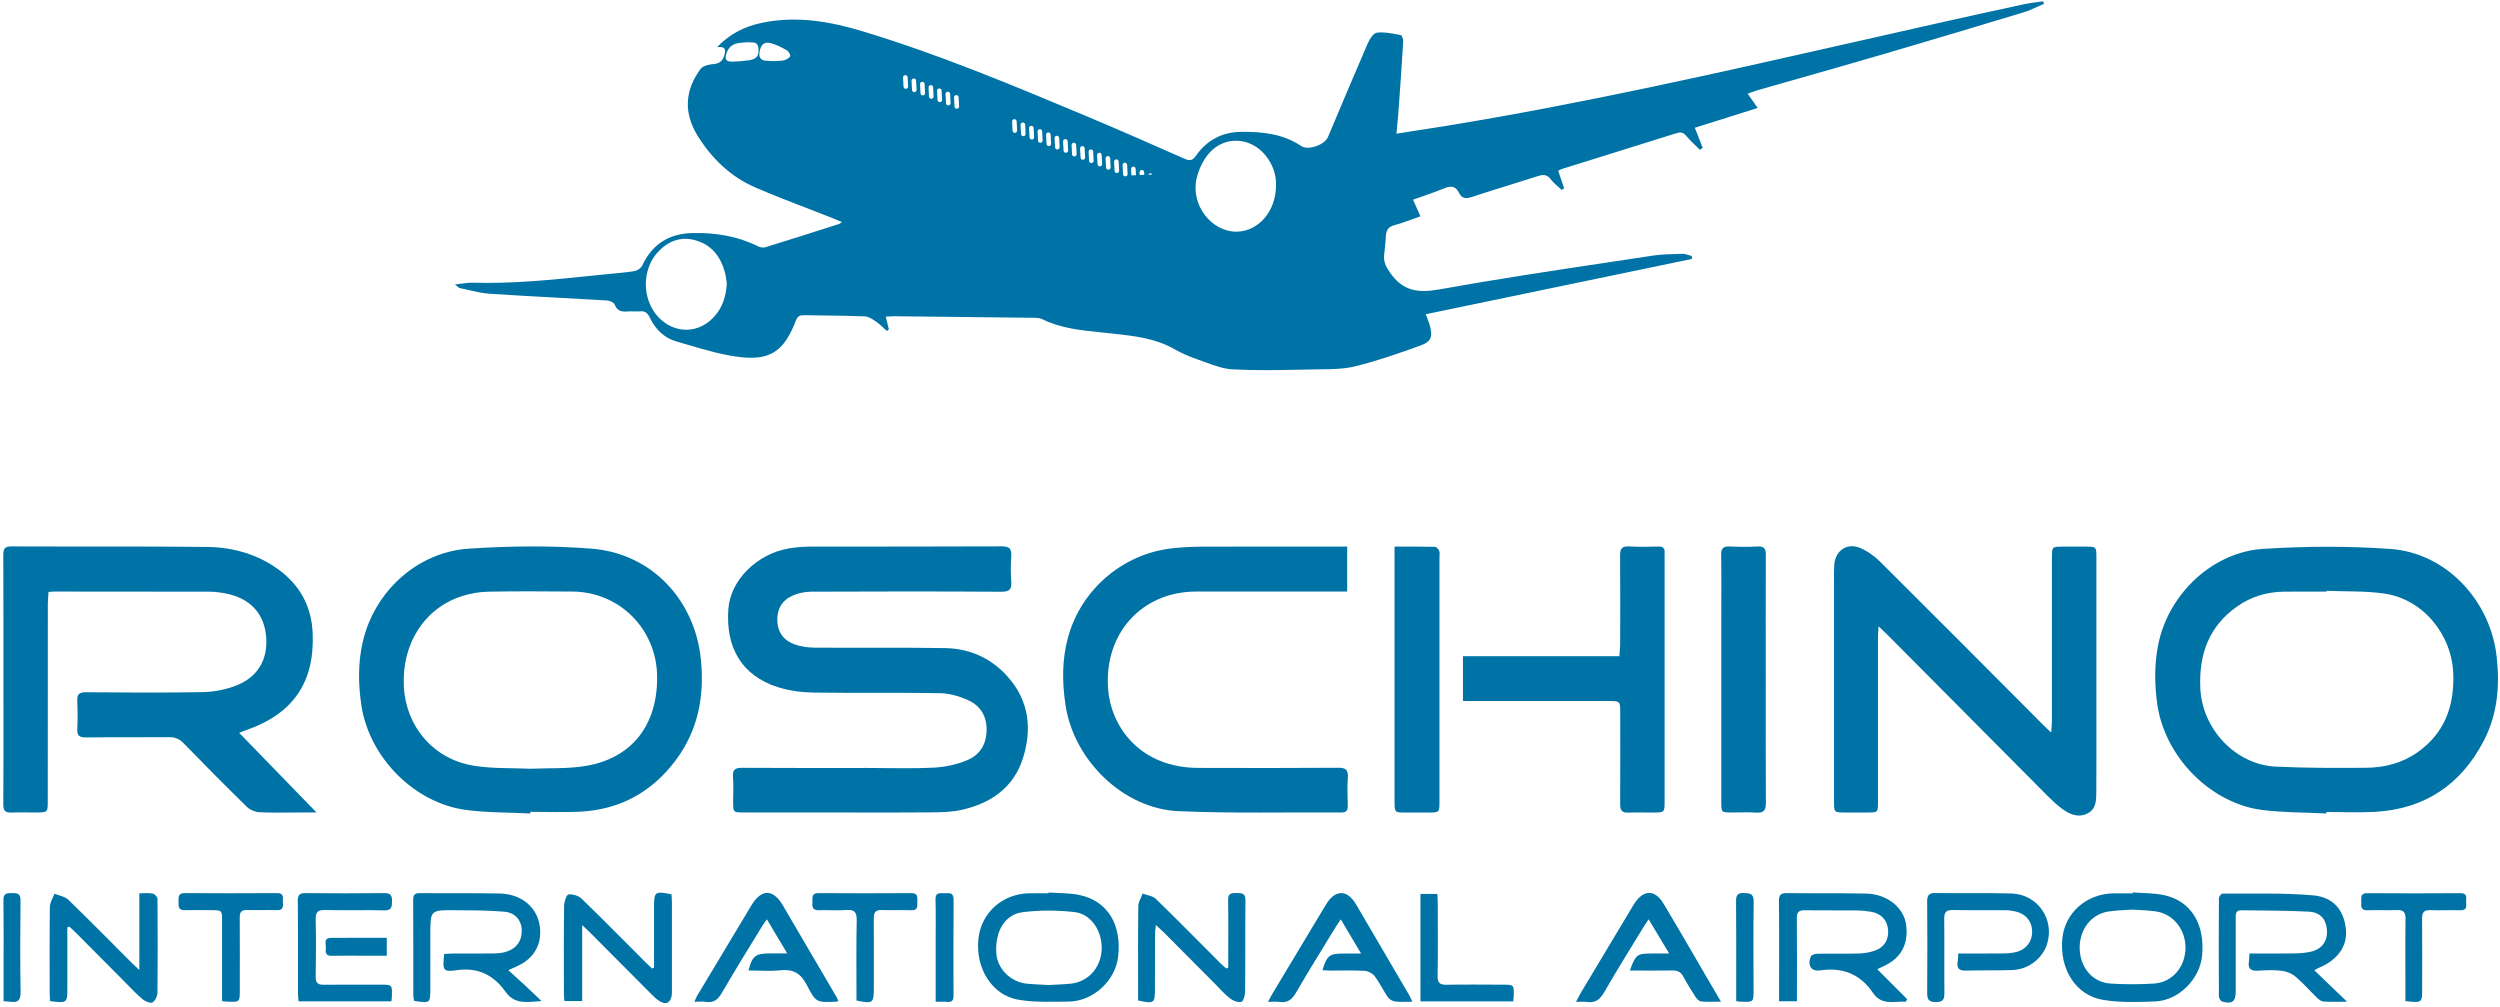
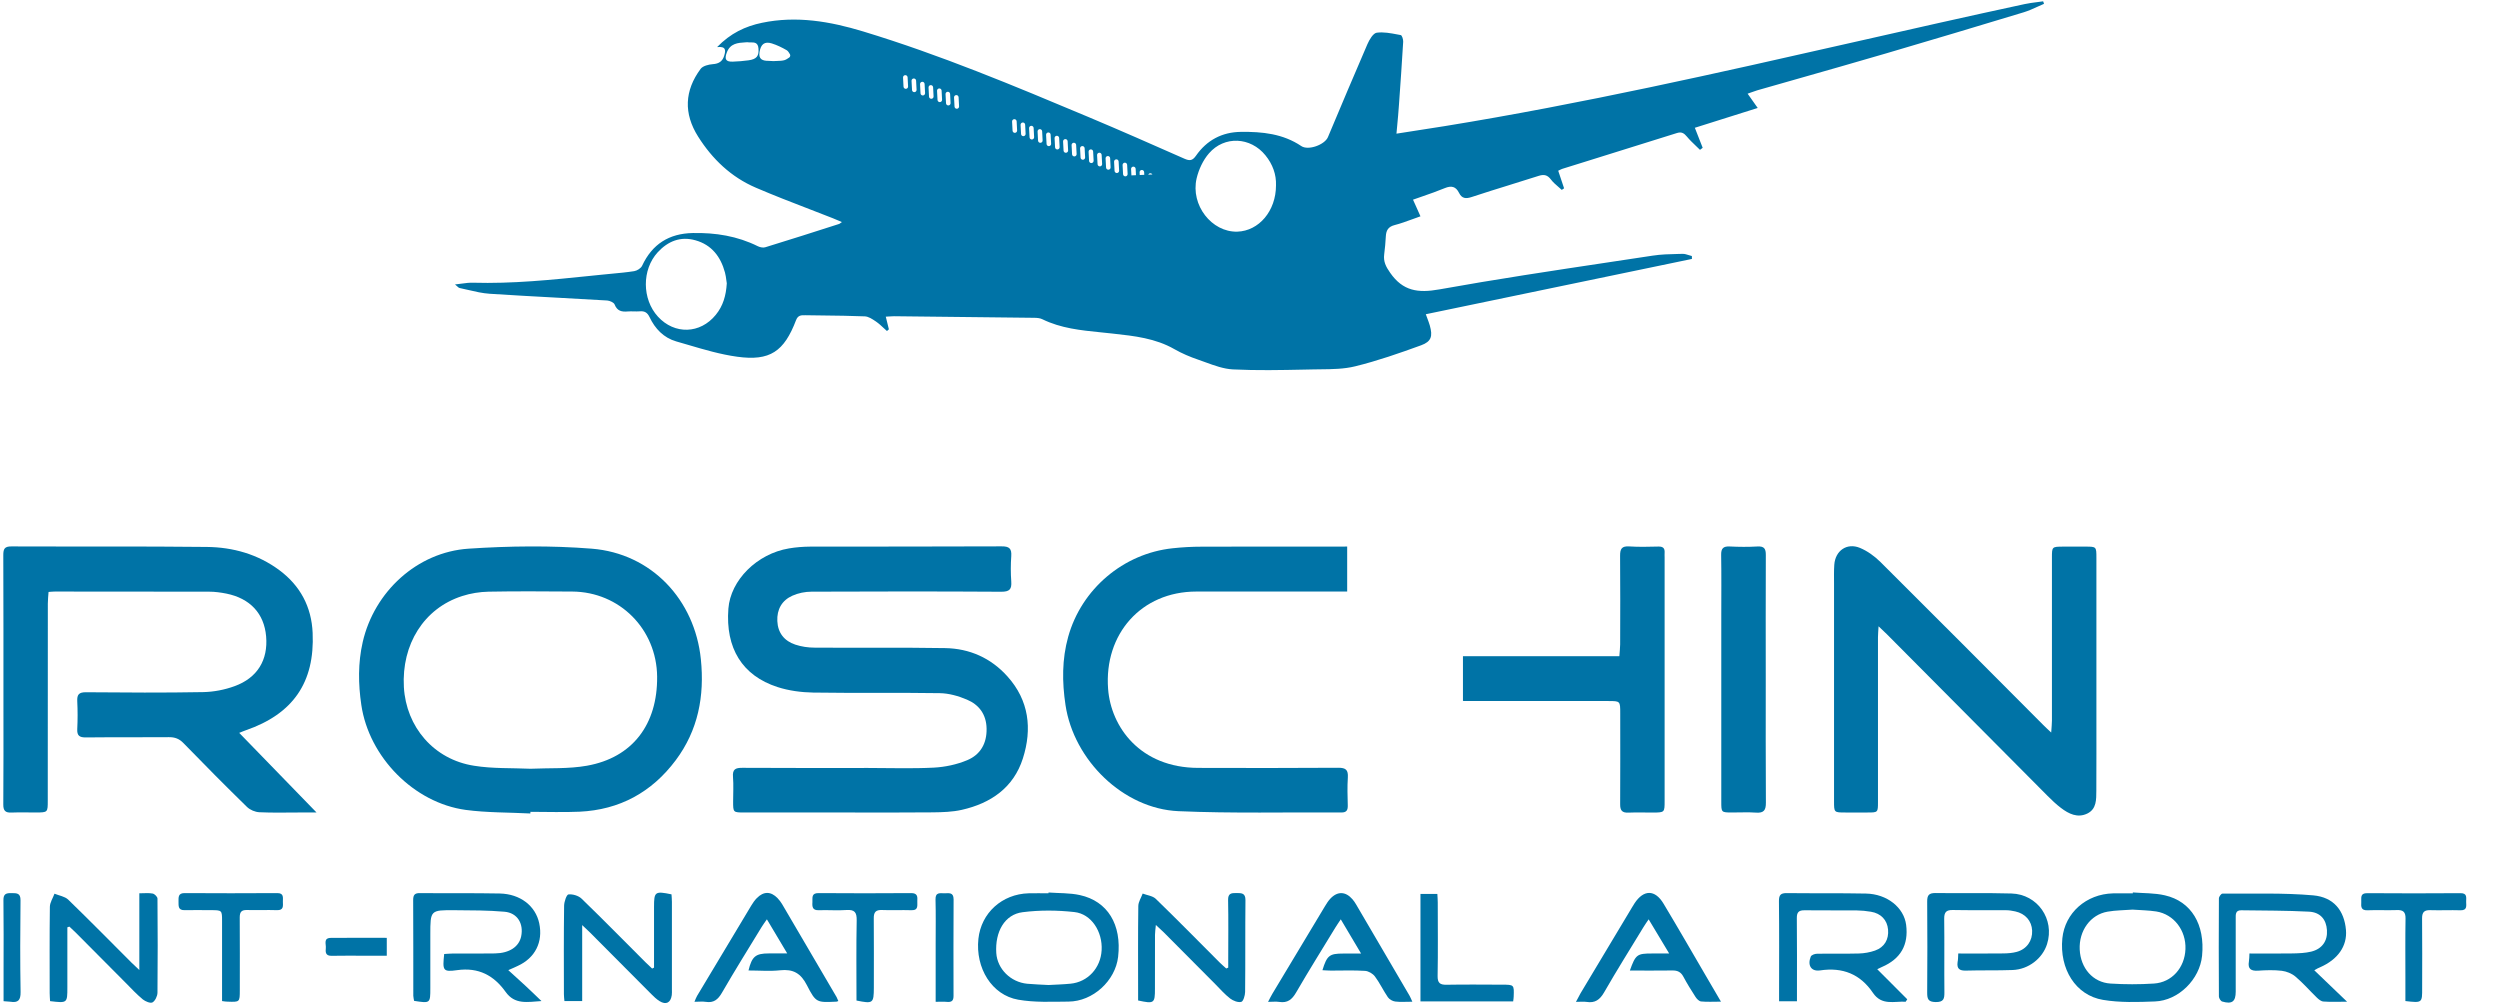
<svg xmlns="http://www.w3.org/2000/svg" width="216" height="87" viewBox="0 0 216 87" fill="none">
  <path d="M20.668 63.32C22.913 65.632 25.091 67.876 27.348 70.199C26.823 70.199 26.356 70.199 25.889 70.199C24.726 70.199 23.563 70.234 22.406 70.177C22.041 70.159 21.608 69.977 21.346 69.725C19.488 67.91 17.658 66.066 15.851 64.205C15.487 63.828 15.11 63.686 14.592 63.691C12.198 63.714 9.81 63.686 7.416 63.714C6.851 63.72 6.646 63.549 6.675 62.984C6.715 62.19 6.715 61.385 6.675 60.592C6.646 60.009 6.817 59.804 7.438 59.81C10.807 59.838 14.181 59.861 17.55 59.798C18.462 59.781 19.414 59.598 20.269 59.284C22.247 58.565 23.17 57.018 22.993 54.98C22.822 53.011 21.614 51.703 19.556 51.286C19.066 51.19 18.564 51.121 18.069 51.121C13.628 51.11 9.188 51.11 4.742 51.11C4.583 51.11 4.429 51.127 4.195 51.144C4.172 51.486 4.133 51.818 4.133 52.149C4.127 57.823 4.133 63.497 4.127 69.172C4.127 70.194 4.127 70.194 3.112 70.199C2.405 70.199 1.699 70.177 0.992 70.205C0.468 70.228 0.279 70.051 0.285 69.503C0.308 66.654 0.297 63.806 0.297 60.957C0.297 56.624 0.302 52.297 0.285 47.964C0.285 47.428 0.388 47.205 0.992 47.211C6.618 47.233 12.243 47.193 17.869 47.256C20.132 47.279 22.275 47.884 24.133 49.26C25.946 50.607 26.915 52.434 27.012 54.678C27.205 58.97 25.313 61.688 21.232 63.098C21.078 63.149 20.913 63.223 20.668 63.32Z" fill="#0073A6" />
  <path d="M73.072 70.199C70.159 70.199 67.241 70.199 64.328 70.199C63.342 70.199 63.342 70.199 63.342 69.246C63.342 68.538 63.388 67.83 63.331 67.128C63.274 66.46 63.547 66.335 64.146 66.34C67.765 66.363 71.39 66.352 75.01 66.352C76.902 66.352 78.794 66.42 80.681 66.323C81.656 66.272 82.67 66.055 83.571 65.678C84.705 65.204 85.269 64.234 85.241 62.949C85.218 61.728 84.597 60.894 83.548 60.449C82.813 60.135 81.986 59.901 81.194 59.889C77.552 59.832 73.904 59.895 70.262 59.838C69.23 59.821 68.159 59.678 67.184 59.364C64.117 58.371 62.675 55.996 62.932 52.588C63.12 50.128 65.4 47.844 68.17 47.382C68.774 47.279 69.39 47.233 70 47.228C75.511 47.216 81.023 47.233 86.535 47.205C87.202 47.199 87.418 47.393 87.373 48.05C87.321 48.775 87.321 49.511 87.373 50.236C87.418 50.904 87.242 51.127 86.512 51.127C81.046 51.092 75.58 51.098 70.114 51.121C69.561 51.121 68.974 51.241 68.472 51.464C67.554 51.869 67.115 52.657 67.161 53.661C67.207 54.683 67.765 55.38 68.711 55.694C69.242 55.871 69.823 55.956 70.381 55.956C74.138 55.985 77.9 55.933 81.656 55.996C83.765 56.03 85.611 56.847 87.036 58.434C88.912 60.512 89.191 62.978 88.376 65.53C87.572 68.053 85.606 69.406 83.098 69.971C82.288 70.154 81.428 70.177 80.59 70.188C78.082 70.216 75.574 70.199 73.072 70.199Z" fill="#0073A6" />
-   <path d="M200.998 70.285C199.134 70.188 197.259 70.217 195.418 69.977C190.915 69.383 186.982 65.307 186.378 60.769C186.144 59.016 186.127 57.275 186.504 55.54C187.427 51.264 191.183 47.702 195.538 47.422C199.186 47.188 202.873 47.171 206.516 47.428C211.315 47.759 215.156 51.846 215.709 56.71C216 59.256 215.783 61.733 214.592 64.017C212.626 67.785 209.514 69.891 205.239 70.142C203.831 70.222 202.417 70.154 201.004 70.154C201.004 70.2 200.998 70.24 200.998 70.285ZM201.015 51.047C201.015 51.07 201.015 51.093 201.015 51.115C199.784 51.115 198.553 51.104 197.327 51.121C195.857 51.138 194.495 51.549 193.292 52.394C190.847 54.112 189.98 56.533 190.106 59.45C190.254 62.961 193.138 66.078 196.644 66.238C199.231 66.358 201.83 66.358 204.424 66.335C206.014 66.323 207.536 65.941 208.864 65.005C211.201 63.355 212.05 61.054 211.965 58.257C211.862 54.837 209.36 51.766 205.985 51.281C204.35 51.047 202.674 51.115 201.015 51.047Z" fill="#0073A6" />
  <path d="M45.821 70.285C43.957 70.188 42.082 70.222 40.241 69.977C35.755 69.366 31.879 65.404 31.218 60.906C30.95 59.09 30.927 57.281 31.338 55.477C32.33 51.138 36.023 47.702 40.486 47.405C44.02 47.171 47.594 47.125 51.122 47.405C56.292 47.816 60.031 51.818 60.555 56.961C60.88 60.141 60.321 63.092 58.383 65.684C56.314 68.453 53.533 69.971 50.067 70.131C48.66 70.194 47.246 70.142 45.833 70.142C45.821 70.199 45.821 70.239 45.821 70.285ZM45.833 66.42C47.451 66.346 49.115 66.443 50.712 66.158C54.639 65.461 56.816 62.601 56.776 58.462C56.736 54.358 53.539 51.138 49.446 51.11C47.029 51.093 44.618 51.075 42.202 51.121C41.444 51.138 40.657 51.264 39.933 51.498C36.616 52.56 34.689 55.688 34.895 59.364C35.088 62.79 37.471 65.627 40.976 66.163C42.561 66.42 44.197 66.346 45.833 66.42Z" fill="#0073A6" />
  <path d="M177.224 63.292C177.253 62.835 177.287 62.55 177.287 62.27C177.293 57.578 177.287 52.879 177.287 48.187C177.287 47.233 177.287 47.233 178.268 47.228C178.906 47.228 179.544 47.228 180.183 47.228C181.129 47.228 181.129 47.228 181.129 48.21C181.129 52.794 181.129 57.372 181.129 61.956C181.129 64.074 181.135 66.198 181.123 68.316C181.117 69.069 181.152 69.897 180.342 70.291C179.504 70.696 178.741 70.319 178.068 69.806C177.652 69.492 177.27 69.126 176.9 68.755C172.271 64.103 167.643 59.45 163.021 54.792C162.832 54.603 162.639 54.426 162.308 54.112C162.285 54.552 162.257 54.809 162.257 55.066C162.257 59.804 162.257 64.548 162.257 69.286C162.257 70.194 162.257 70.2 161.362 70.2C160.723 70.2 160.085 70.2 159.447 70.2C158.461 70.2 158.461 70.2 158.461 69.235C158.461 62.967 158.461 56.699 158.461 50.43C158.461 49.882 158.444 49.334 158.483 48.792C158.569 47.576 159.572 46.874 160.695 47.336C161.345 47.605 161.966 48.056 162.473 48.558C167.176 53.233 171.85 57.937 176.529 62.63C176.711 62.818 176.911 62.995 177.224 63.292Z" fill="#0073A6" />
  <path d="M116.396 47.222C116.396 48.552 116.396 49.774 116.396 51.11C116.117 51.11 115.854 51.11 115.592 51.11C111.517 51.11 107.442 51.104 103.36 51.11C98.601 51.115 95.381 54.786 95.74 59.524C95.985 62.812 98.516 66.335 103.526 66.346C107.556 66.358 111.585 66.363 115.621 66.335C116.288 66.329 116.493 66.523 116.453 67.18C116.402 67.973 116.424 68.772 116.447 69.572C116.459 69.994 116.35 70.205 115.883 70.199C111.192 70.165 106.495 70.291 101.81 70.085C97.056 69.874 92.77 65.684 92.058 60.906C91.761 58.931 91.75 56.961 92.291 55.02C93.437 50.898 97.051 47.821 101.314 47.37C102.146 47.279 102.99 47.233 103.834 47.233C107.726 47.216 111.625 47.228 115.518 47.228C115.775 47.222 116.043 47.222 116.396 47.222Z" fill="#0073A6" />
  <path d="M126.399 60.563C126.399 59.222 126.399 58 126.399 56.693C130.908 56.693 135.376 56.693 139.913 56.693C139.942 56.304 139.976 55.99 139.982 55.682C139.988 53.13 139.999 50.579 139.976 48.027C139.97 47.422 140.119 47.165 140.774 47.211C141.612 47.268 142.456 47.239 143.299 47.222C143.681 47.216 143.846 47.365 143.823 47.742C143.812 47.879 143.823 48.016 143.823 48.153C143.823 55.168 143.823 62.184 143.823 69.2C143.823 70.199 143.823 70.199 142.803 70.205C142.096 70.205 141.39 70.182 140.689 70.211C140.147 70.234 139.976 70.017 139.982 69.491C139.999 66.871 139.988 64.251 139.988 61.631C139.988 60.569 139.988 60.569 138.956 60.569C135.063 60.569 131.17 60.569 127.277 60.569C127.003 60.563 126.735 60.563 126.399 60.563Z" fill="#0073A6" />
-   <path d="M120.488 47.228C121.725 47.228 122.865 47.216 123.994 47.245C124.119 47.251 124.29 47.456 124.353 47.61C124.416 47.77 124.37 47.97 124.37 48.153C124.37 55.174 124.37 62.196 124.37 69.218C124.37 70.205 124.37 70.205 123.35 70.205C122.734 70.205 122.119 70.205 121.503 70.205C120.488 70.205 120.488 70.205 120.488 69.218C120.488 62.196 120.488 55.174 120.488 48.153C120.488 47.884 120.488 47.61 120.488 47.228Z" fill="#0073A6" />
  <path d="M152.561 58.685C152.561 62.242 152.55 65.792 152.573 69.349C152.578 69.994 152.402 70.257 151.729 70.211C151.028 70.159 150.315 70.205 149.614 70.199C148.725 70.194 148.719 70.194 148.719 69.269C148.719 63.914 148.719 58.559 148.719 53.21C148.719 51.458 148.737 49.7 148.708 47.947C148.697 47.376 148.896 47.188 149.455 47.216C150.247 47.256 151.051 47.262 151.843 47.216C152.43 47.182 152.573 47.41 152.567 47.964C152.55 51.532 152.561 55.111 152.561 58.685Z" fill="#0073A6" />
  <path d="M155.257 86.509C154.716 86.509 154.254 86.509 153.713 86.509C153.713 86.195 153.713 85.927 153.713 85.658C153.713 83.061 153.73 80.463 153.701 77.866C153.696 77.329 153.844 77.158 154.385 77.164C156.659 77.192 158.939 77.158 161.219 77.204C163.049 77.238 164.497 78.414 164.69 79.904C164.913 81.639 164.217 82.85 162.599 83.546C162.456 83.609 162.314 83.683 162.194 83.74C163.066 84.614 163.927 85.476 164.787 86.338C164.742 86.406 164.696 86.48 164.651 86.549C163.664 86.492 162.587 86.909 161.823 85.784C160.729 84.163 159.207 83.552 157.258 83.843C156.483 83.957 156.146 83.403 156.449 82.65C156.506 82.513 156.796 82.404 156.984 82.404C158.193 82.382 159.401 82.416 160.604 82.382C161.071 82.37 161.556 82.285 162 82.13C162.821 81.839 163.203 81.166 163.129 80.315C163.055 79.493 162.519 78.916 161.647 78.774C161.242 78.705 160.832 78.665 160.427 78.66C158.922 78.648 157.423 78.665 155.918 78.648C155.423 78.642 155.24 78.808 155.246 79.322C155.269 81.463 155.257 83.603 155.257 85.75C155.257 85.972 155.257 86.218 155.257 86.509Z" fill="#0073A6" />
  <path d="M43.917 83.82C44.481 84.334 44.937 84.745 45.382 85.156C45.815 85.556 46.237 85.967 46.784 86.492C45.53 86.578 44.476 86.806 43.689 85.704C42.675 84.283 41.358 83.563 39.505 83.82C38.252 83.997 38.229 83.855 38.377 82.427C38.599 82.416 38.839 82.387 39.078 82.387C40.309 82.382 41.535 82.399 42.766 82.376C44.02 82.353 44.84 81.799 45.029 80.903C45.257 79.801 44.704 78.871 43.592 78.774C42.167 78.648 40.731 78.654 39.3 78.642C37.18 78.625 37.18 78.637 37.18 80.738C37.18 82.285 37.18 83.837 37.18 85.384C37.18 86.692 37.174 86.692 35.778 86.475C35.755 86.338 35.715 86.184 35.709 86.035C35.704 83.278 35.715 80.521 35.698 77.769C35.698 77.341 35.812 77.158 36.274 77.164C38.571 77.187 40.873 77.153 43.17 77.198C44.949 77.233 46.271 78.266 46.59 79.773C46.932 81.388 46.237 82.77 44.732 83.455C44.538 83.552 44.333 83.638 43.917 83.82Z" fill="#0073A6" />
  <path d="M199.955 83.832C200.884 84.722 201.762 85.561 202.788 86.549C201.95 86.549 201.346 86.577 200.742 86.532C200.548 86.52 200.337 86.349 200.183 86.201C199.562 85.601 198.992 84.939 198.331 84.38C198.017 84.111 197.561 83.929 197.151 83.877C196.478 83.797 195.783 83.82 195.104 83.866C194.495 83.906 194.192 83.723 194.306 83.072C194.341 82.878 194.335 82.673 194.352 82.382C195.634 82.382 196.877 82.399 198.125 82.376C198.644 82.365 199.18 82.342 199.681 82.222C200.628 81.993 201.112 81.297 201.049 80.372C200.992 79.453 200.491 78.825 199.505 78.768C197.55 78.665 195.595 78.677 193.64 78.648C193.121 78.642 193.166 79.036 193.166 79.379C193.161 81.474 193.166 83.575 193.166 85.67C193.166 86.537 192.853 86.783 191.998 86.532C191.867 86.492 191.713 86.246 191.713 86.098C191.696 83.272 191.696 80.446 191.713 77.621C191.713 77.478 191.907 77.21 192.015 77.21C194.631 77.227 197.259 77.13 199.858 77.358C201.659 77.518 202.548 78.7 202.691 80.349C202.811 81.737 201.99 82.907 200.439 83.58C200.314 83.62 200.2 83.695 199.955 83.832Z" fill="#0073A6" />
  <path d="M90.593 77.112C91.499 77.181 92.423 77.141 93.3 77.335C95.706 77.86 96.926 79.887 96.606 82.667C96.367 84.739 94.429 86.526 92.314 86.538C90.861 86.549 89.379 86.623 87.966 86.372C85.691 85.972 84.266 83.638 84.534 81.114C84.774 78.876 86.575 77.244 88.877 77.181C89.447 77.164 90.017 77.181 90.587 77.181C90.587 77.158 90.593 77.135 90.593 77.112ZM90.593 85.105C91.231 85.07 91.87 85.053 92.502 84.99C93.99 84.842 95.096 83.638 95.181 82.102C95.273 80.498 94.298 78.962 92.827 78.802C91.351 78.637 89.824 78.625 88.353 78.814C86.803 79.008 85.959 80.504 86.079 82.347C86.17 83.712 87.316 84.859 88.752 84.996C89.368 85.053 89.983 85.07 90.593 85.105Z" fill="#0073A6" />
  <path d="M184.275 77.107C185.204 77.181 186.15 77.147 187.051 77.358C189.336 77.883 190.522 79.887 190.26 82.576C190.06 84.608 188.231 86.452 186.184 86.526C184.691 86.583 183.163 86.635 181.699 86.389C179.333 85.995 177.925 83.717 178.187 81.074C178.41 78.876 180.245 77.244 182.565 77.187C183.135 77.175 183.705 77.187 184.275 77.187C184.269 77.153 184.269 77.13 184.275 77.107ZM184.252 78.591C183.534 78.648 182.804 78.642 182.092 78.768C180.61 79.025 179.612 80.418 179.687 82.033C179.761 83.649 180.821 84.882 182.348 84.979C183.591 85.059 184.851 85.059 186.093 84.979C187.649 84.882 188.761 83.615 188.823 82.005C188.886 80.389 187.826 78.996 186.304 78.751C185.631 78.648 184.947 78.642 184.252 78.591Z" fill="#0073A6" />
  <path d="M5.82 80.121C5.82 81.44 5.82 82.753 5.82 84.072C5.82 84.483 5.82 84.894 5.82 85.305C5.82 86.675 5.82 86.675 4.326 86.498C4.315 86.275 4.292 86.035 4.292 85.796C4.292 83.312 4.275 80.829 4.309 78.346C4.315 77.969 4.571 77.592 4.708 77.215C5.107 77.381 5.597 77.449 5.888 77.723C7.735 79.516 9.542 81.348 11.36 83.169C11.531 83.341 11.719 83.506 12.038 83.809C12.038 81.525 12.038 79.407 12.038 77.181C12.494 77.181 12.859 77.135 13.195 77.204C13.361 77.238 13.606 77.484 13.606 77.638C13.628 80.349 13.634 83.061 13.606 85.773C13.6 86.064 13.406 86.475 13.178 86.606C12.996 86.709 12.562 86.526 12.34 86.349C11.816 85.915 11.348 85.413 10.87 84.928C9.422 83.478 7.98 82.022 6.532 80.566C6.361 80.395 6.179 80.23 6.002 80.064C5.934 80.075 5.877 80.098 5.82 80.121Z" fill="#0073A6" />
  <path d="M56.508 83.603C56.508 81.856 56.508 80.104 56.508 78.357C56.508 77.038 56.593 76.976 58.018 77.272C58.03 77.478 58.053 77.701 58.053 77.923C58.053 80.452 58.053 82.981 58.053 85.504C58.053 85.664 58.064 85.824 58.041 85.984C57.944 86.64 57.545 86.846 56.987 86.498C56.719 86.332 56.485 86.104 56.263 85.881C54.49 84.111 52.729 82.33 50.962 80.555C50.791 80.384 50.609 80.218 50.301 79.927C50.301 82.199 50.301 84.317 50.301 86.492C49.742 86.492 49.281 86.492 48.767 86.492C48.75 86.292 48.722 86.092 48.722 85.898C48.716 83.347 48.705 80.795 48.739 78.249C48.745 77.906 48.95 77.295 49.115 77.278C49.48 77.238 49.982 77.387 50.249 77.644C52.113 79.448 53.932 81.303 55.767 83.135C55.955 83.324 56.149 83.501 56.343 83.683C56.394 83.655 56.451 83.632 56.508 83.603Z" fill="#0073A6" />
  <path d="M98.333 86.441C98.333 86.218 98.333 85.972 98.333 85.727C98.333 83.244 98.316 80.76 98.35 78.277C98.356 77.918 98.595 77.564 98.727 77.204C99.108 77.352 99.587 77.398 99.861 77.661C101.725 79.47 103.543 81.32 105.378 83.158C105.561 83.341 105.76 83.506 105.948 83.678C106.005 83.655 106.062 83.632 106.119 83.603C106.119 83.364 106.119 83.13 106.119 82.89C106.119 81.183 106.142 79.47 106.108 77.763C106.096 77.187 106.381 77.153 106.82 77.158C107.259 77.164 107.613 77.141 107.607 77.775C107.578 80.418 107.607 83.061 107.578 85.704C107.573 86.007 107.424 86.515 107.248 86.561C106.968 86.635 106.547 86.469 106.29 86.275C105.823 85.915 105.43 85.464 105.013 85.042C103.52 83.541 102.027 82.039 100.533 80.538C100.362 80.367 100.174 80.201 99.867 79.916C99.832 80.304 99.792 80.532 99.792 80.766C99.787 82.313 99.792 83.866 99.787 85.413C99.792 86.692 99.718 86.743 98.333 86.441Z" fill="#0073A6" />
  <path d="M169.193 82.382C170.527 82.382 171.821 82.393 173.109 82.376C173.491 82.37 173.884 82.342 174.255 82.239C175.116 81.999 175.617 81.274 175.577 80.401C175.537 79.567 174.996 78.939 174.118 78.745C173.856 78.688 173.582 78.642 173.309 78.642C171.781 78.631 170.259 78.654 168.732 78.625C168.173 78.614 167.974 78.797 167.979 79.373C168.008 81.491 167.974 83.609 167.996 85.727C168.002 86.292 167.939 86.589 167.238 86.578C166.583 86.566 166.509 86.303 166.509 85.761C166.526 83.141 166.532 80.521 166.509 77.906C166.503 77.352 166.651 77.153 167.233 77.158C169.416 77.192 171.604 77.135 173.787 77.198C176.05 77.261 177.544 79.43 176.865 81.571C176.472 82.81 175.264 83.757 173.89 83.809C172.551 83.86 171.205 83.82 169.86 83.86C169.296 83.877 169.057 83.695 169.136 83.124C169.182 82.912 169.176 82.69 169.193 82.382Z" fill="#0073A6" />
  <path d="M122.027 86.549C121.452 86.549 120.99 86.589 120.545 86.532C120.317 86.503 120.038 86.344 119.913 86.161C119.514 85.579 119.212 84.928 118.795 84.368C118.613 84.123 118.237 83.9 117.935 83.883C116.96 83.82 115.98 83.86 114.999 83.86C114.76 83.86 114.515 83.837 114.258 83.826C114.652 82.547 114.863 82.387 116.054 82.387C116.504 82.387 116.949 82.387 117.598 82.387C116.972 81.337 116.441 80.441 115.843 79.43C115.638 79.744 115.495 79.944 115.37 80.15C114.236 82.016 113.073 83.872 111.978 85.761C111.625 86.366 111.238 86.675 110.531 86.566C110.251 86.52 109.955 86.561 109.562 86.561C109.716 86.264 109.807 86.07 109.921 85.881C111.431 83.364 112.942 80.846 114.458 78.329C114.6 78.094 114.743 77.861 114.925 77.661C115.547 76.987 116.253 77.004 116.852 77.695C116.972 77.832 117.074 77.986 117.165 78.14C118.71 80.772 120.249 83.404 121.788 86.035C121.862 86.161 121.913 86.304 122.027 86.549Z" fill="#0073A6" />
  <path d="M140.82 83.855C141.316 82.473 141.441 82.382 142.712 82.382C143.14 82.382 143.567 82.382 144.217 82.382C143.59 81.343 143.054 80.447 142.444 79.43C142.239 79.733 142.102 79.921 141.982 80.127C140.848 81.993 139.685 83.843 138.597 85.738C138.226 86.378 137.816 86.68 137.086 86.566C136.824 86.526 136.551 86.561 136.163 86.561C136.334 86.246 136.437 86.03 136.556 85.824C138.038 83.341 139.526 80.863 141.014 78.386C141.082 78.266 141.156 78.152 141.23 78.037C142.017 76.85 142.991 76.844 143.727 78.072C144.969 80.138 146.172 82.233 147.386 84.311C147.796 85.013 148.207 85.716 148.691 86.543C148.036 86.543 147.5 86.578 146.976 86.526C146.799 86.509 146.599 86.304 146.491 86.132C146.121 85.561 145.761 84.979 145.437 84.374C145.226 83.98 144.935 83.843 144.502 83.849C143.305 83.866 142.102 83.855 140.82 83.855Z" fill="#0073A6" />
  <path d="M72.433 86.492C72.325 86.532 72.302 86.543 72.279 86.543C70.575 86.618 70.501 86.657 69.714 85.116C69.19 84.089 68.529 83.712 67.406 83.832C66.511 83.929 65.593 83.849 64.67 83.849C64.966 82.633 65.286 82.376 66.425 82.376C66.876 82.376 67.332 82.376 68.016 82.376C67.394 81.337 66.864 80.441 66.26 79.43C66.061 79.716 65.918 79.904 65.799 80.104C64.647 81.993 63.479 83.866 62.373 85.778C62.031 86.366 61.66 86.669 60.977 86.56C60.691 86.515 60.389 86.555 60.002 86.555C60.093 86.344 60.144 86.178 60.23 86.041C61.786 83.444 63.342 80.846 64.904 78.249C65.046 78.014 65.2 77.786 65.394 77.592C65.981 76.998 66.602 77.004 67.178 77.598C67.332 77.758 67.474 77.946 67.588 78.14C69.156 80.812 70.723 83.483 72.285 86.155C72.336 86.258 72.376 86.361 72.433 86.492Z" fill="#0073A6" />
-   <path d="M33.817 86.515C31.127 86.515 28.494 86.515 25.797 86.515C25.78 86.303 25.746 86.109 25.746 85.915C25.741 83.227 25.758 80.538 25.729 77.855C25.723 77.301 25.9 77.158 26.424 77.164C28.676 77.187 30.933 77.192 33.184 77.164C33.737 77.158 33.88 77.347 33.874 77.872C33.863 78.368 33.834 78.671 33.19 78.654C31.486 78.614 29.776 78.665 28.072 78.625C27.433 78.614 27.262 78.831 27.274 79.447C27.314 81.086 27.308 82.73 27.274 84.368C27.262 84.911 27.445 85.088 27.969 85.082C29.611 85.065 31.247 85.076 32.888 85.076C33.886 85.076 33.891 85.076 33.857 86.104C33.857 86.212 33.84 86.321 33.817 86.515Z" fill="#0073A6" />
  <path d="M19.186 86.492C19.186 84.146 19.186 81.868 19.186 79.59C19.186 78.637 19.186 78.637 18.2 78.637C17.447 78.637 16.695 78.62 15.948 78.637C15.373 78.654 15.43 78.26 15.424 77.895C15.424 77.524 15.384 77.158 15.954 77.164C18.616 77.181 21.278 77.181 23.945 77.164C24.549 77.158 24.435 77.558 24.441 77.906C24.447 78.266 24.526 78.654 23.934 78.637C23.067 78.608 22.201 78.648 21.34 78.625C20.867 78.614 20.713 78.791 20.713 79.265C20.73 81.36 20.719 83.455 20.719 85.55C20.719 86.583 20.719 86.583 19.659 86.543C19.534 86.549 19.402 86.52 19.186 86.492Z" fill="#0073A6" />
  <path d="M74.001 86.446C74.001 84.111 73.972 81.811 74.018 79.516C74.029 78.825 73.841 78.58 73.14 78.625C72.348 78.683 71.544 78.614 70.752 78.642C70.204 78.665 70.165 78.357 70.193 77.952C70.216 77.581 70.073 77.158 70.723 77.164C73.385 77.181 76.052 77.187 78.714 77.164C79.279 77.158 79.279 77.472 79.256 77.86C79.239 78.226 79.381 78.665 78.731 78.642C77.888 78.614 77.044 78.66 76.206 78.625C75.665 78.603 75.488 78.814 75.494 79.339C75.511 81.343 75.5 83.352 75.5 85.356C75.494 86.686 75.426 86.737 74.001 86.446Z" fill="#0073A6" />
  <path d="M207.826 86.492C207.826 85.807 207.826 85.15 207.826 84.494C207.826 82.787 207.809 81.08 207.838 79.368C207.849 78.791 207.633 78.608 207.08 78.631C206.236 78.66 205.393 78.614 204.555 78.648C203.99 78.671 203.99 78.34 204.013 77.952C204.036 77.587 203.882 77.164 204.532 77.17C207.217 77.193 209.901 77.187 212.586 77.17C213.196 77.164 213.07 77.564 213.076 77.912C213.082 78.266 213.179 78.665 212.58 78.648C211.714 78.62 210.847 78.665 209.987 78.637C209.457 78.62 209.263 78.808 209.268 79.35C209.291 81.354 209.274 83.358 209.274 85.362C209.28 86.657 209.28 86.657 207.826 86.492Z" fill="#0073A6" />
  <path d="M130.737 86.52C128.041 86.52 125.407 86.52 122.728 86.52C122.728 83.426 122.728 80.361 122.728 77.238C123.19 77.238 123.652 77.238 124.188 77.238C124.199 77.484 124.222 77.723 124.222 77.963C124.222 80.081 124.25 82.199 124.21 84.317C124.199 84.945 124.427 85.093 124.991 85.082C126.581 85.053 128.177 85.07 129.768 85.076C130.822 85.076 130.822 85.076 130.782 86.121C130.782 86.229 130.759 86.338 130.737 86.52Z" fill="#0073A6" />
  <path d="M80.841 86.555C80.841 84.796 80.841 83.164 80.841 81.531C80.841 80.258 80.863 78.985 80.829 77.712C80.812 77.061 81.234 77.181 81.604 77.181C81.969 77.181 82.391 77.061 82.391 77.706C82.374 80.481 82.379 83.255 82.385 86.035C82.385 86.406 82.277 86.589 81.878 86.566C81.564 86.537 81.251 86.555 80.841 86.555Z" fill="#0073A6" />
-   <path d="M150.008 86.503C150.008 86.024 150.008 85.601 150.008 85.173C150.008 82.741 150.019 80.304 149.996 77.872C149.991 77.352 150.116 77.141 150.675 77.158C151.193 77.175 151.524 77.204 151.518 77.877C151.484 80.424 151.507 82.975 151.507 85.521C151.507 86.583 151.507 86.583 150.464 86.549C150.355 86.549 150.241 86.526 150.008 86.503Z" fill="#0073A6" />
  <path d="M0.308 86.503C0.308 85.533 0.308 84.625 0.308 83.723C0.308 81.742 0.325 79.761 0.297 77.781C0.285 77.21 0.553 77.158 1.003 77.164C1.448 77.17 1.779 77.153 1.773 77.786C1.744 80.429 1.733 83.067 1.779 85.71C1.79 86.429 1.556 86.657 0.889 86.549C0.736 86.532 0.576 86.526 0.308 86.503Z" fill="#0073A6" />
  <path d="M33.418 81.029C33.418 81.577 33.418 82.022 33.418 82.576C32.808 82.576 32.227 82.576 31.645 82.576C30.648 82.576 29.645 82.559 28.647 82.582C28.111 82.593 28.117 82.25 28.151 81.908C28.186 81.577 27.918 81.046 28.579 81.034C30.163 81.017 31.754 81.029 33.418 81.029Z" fill="#0073A6" />
  <path fill-rule="evenodd" clip-rule="evenodd" d="M120.654 11.549L120.973 11.499L120.974 11.499C122.33 11.29 123.572 11.099 124.815 10.898C136.67 8.972 148.373 6.318 160.077 3.664C165.023 2.542 169.969 1.421 174.927 0.354C175.278 0.277 175.637 0.232 175.996 0.186L175.996 0.186C176.174 0.163 176.352 0.141 176.529 0.114C176.54 0.151 176.553 0.187 176.566 0.223C176.579 0.258 176.592 0.294 176.603 0.331C176.42 0.408 176.238 0.491 176.056 0.574C175.659 0.755 175.261 0.937 174.848 1.062C170.892 2.261 166.931 3.448 162.963 4.612C160.31 5.389 157.652 6.145 154.991 6.902L154.988 6.903C153.934 7.203 152.88 7.503 151.826 7.804C151.657 7.853 151.49 7.914 151.304 7.983C151.207 8.018 151.105 8.056 150.994 8.095L151.166 8.337L151.168 8.339C151.397 8.661 151.615 8.967 151.866 9.328C150.722 9.686 149.601 10.04 148.482 10.394L148.479 10.395C147.799 10.61 147.119 10.825 146.434 11.04C146.677 11.658 146.892 12.208 147.107 12.758L147.108 12.759L147.112 12.77C147.072 12.799 147.034 12.829 146.995 12.859C146.957 12.889 146.918 12.919 146.879 12.947C146.761 12.829 146.64 12.714 146.519 12.598C146.253 12.344 145.987 12.09 145.756 11.811C145.511 11.514 145.294 11.366 144.895 11.492C142.216 12.336 139.537 13.17 136.854 14.005L135.006 14.58C134.922 14.607 134.844 14.646 134.76 14.688L134.76 14.688C134.718 14.709 134.675 14.73 134.63 14.751C134.806 15.275 134.971 15.771 135.136 16.267L135.137 16.269L135.137 16.27C135.103 16.292 135.07 16.315 135.037 16.338C135.004 16.361 134.972 16.384 134.937 16.407C134.842 16.318 134.743 16.233 134.644 16.147L134.644 16.147C134.41 15.946 134.177 15.745 133.997 15.505C133.701 15.117 133.41 15.048 132.954 15.191C132.121 15.46 131.285 15.718 130.45 15.976L130.45 15.977C129.354 16.316 128.259 16.655 127.169 17.017C126.65 17.189 126.308 17.166 126.057 16.658C125.784 16.11 125.402 16.018 124.832 16.253C124.194 16.518 123.541 16.744 122.862 16.98C122.607 17.068 122.348 17.158 122.084 17.252C122.167 17.436 122.246 17.611 122.325 17.786L122.325 17.786C122.454 18.073 122.583 18.361 122.728 18.69C122.5 18.769 122.274 18.852 122.05 18.934L122.049 18.934C121.528 19.125 121.014 19.314 120.488 19.449C119.941 19.592 119.765 19.906 119.736 20.414C119.708 20.934 119.662 21.459 119.594 21.978C119.514 22.601 119.742 23.046 120.112 23.571C121.207 25.147 122.512 25.335 124.359 25.004C129.228 24.128 134.122 23.392 139.016 22.657L139.016 22.657L139.019 22.656C140.277 22.467 141.535 22.278 142.792 22.087C143.515 21.975 144.254 21.958 144.988 21.942C145.117 21.939 145.246 21.936 145.374 21.933C145.552 21.929 145.731 21.986 145.91 22.043L145.91 22.043C145.999 22.072 146.088 22.1 146.177 22.121C146.177 22.165 146.179 22.208 146.18 22.251C146.182 22.292 146.183 22.333 146.183 22.372L146.18 22.373C138.538 23.96 130.895 25.546 123.19 27.15C123.233 27.269 123.274 27.378 123.312 27.48C123.401 27.72 123.478 27.924 123.538 28.132C123.794 29.046 123.675 29.508 122.785 29.833C120.916 30.513 119.024 31.175 117.091 31.649C116.127 31.888 115.098 31.899 114.083 31.909C113.886 31.911 113.69 31.913 113.495 31.917C113.239 31.922 112.983 31.927 112.727 31.933C110.661 31.976 108.589 32.019 106.53 31.917C105.726 31.876 104.929 31.585 104.145 31.298C103.94 31.223 103.735 31.148 103.532 31.078C102.825 30.838 102.124 30.541 101.474 30.17C99.826 29.226 98.011 29.027 96.187 28.828L96.036 28.811C95.725 28.776 95.412 28.745 95.099 28.713L95.099 28.713C93.381 28.54 91.659 28.366 90.063 27.584C89.869 27.487 89.624 27.464 89.402 27.459C85.349 27.407 81.291 27.361 77.238 27.322C77.084 27.322 76.927 27.333 76.753 27.346H76.753C76.682 27.351 76.609 27.357 76.531 27.361C76.585 27.576 76.633 27.771 76.678 27.957L76.678 27.959C76.719 28.128 76.759 28.289 76.799 28.452L76.733 28.512L76.634 28.6C76.536 28.515 76.44 28.426 76.344 28.337L76.344 28.337C76.134 28.141 75.923 27.945 75.688 27.784L75.653 27.76C75.365 27.566 75.036 27.344 74.713 27.333C73.51 27.285 72.304 27.27 71.097 27.256L71.097 27.256C70.594 27.25 70.092 27.244 69.589 27.236L69.574 27.236C69.233 27.23 68.948 27.225 68.78 27.658C67.748 30.37 66.528 31.215 63.69 30.821C62.262 30.625 60.863 30.212 59.467 29.801C59.119 29.698 58.771 29.596 58.423 29.497C57.34 29.183 56.594 28.401 56.12 27.396C55.932 27.002 55.687 26.859 55.271 26.899C55.103 26.913 54.932 26.909 54.761 26.905H54.761C54.589 26.901 54.416 26.896 54.245 26.91C53.727 26.956 53.328 26.882 53.105 26.311C53.037 26.134 52.689 25.98 52.461 25.963C51.011 25.875 49.56 25.796 48.109 25.718L48.108 25.718C46.173 25.613 44.239 25.508 42.304 25.381C41.689 25.34 41.08 25.198 40.47 25.055C40.215 24.996 39.96 24.936 39.705 24.884C39.649 24.873 39.599 24.828 39.515 24.752C39.464 24.704 39.399 24.645 39.312 24.576C39.522 24.554 39.715 24.529 39.895 24.504C40.246 24.457 40.551 24.416 40.856 24.427C44.27 24.526 47.661 24.178 51.049 23.83L51.053 23.829C51.374 23.796 51.696 23.763 52.017 23.731C52.293 23.702 52.569 23.676 52.845 23.65C53.497 23.589 54.148 23.529 54.792 23.428C55.049 23.388 55.38 23.177 55.482 22.954C56.354 21.088 57.808 20.174 59.854 20.134C61.815 20.094 63.701 20.391 65.48 21.276C65.668 21.367 65.936 21.424 66.124 21.362C68.25 20.711 70.37 20.032 72.49 19.352C72.526 19.342 72.557 19.319 72.603 19.284C72.637 19.258 72.68 19.226 72.741 19.187C72.601 19.128 72.474 19.074 72.355 19.022L72.354 19.022C72.216 18.963 72.088 18.908 71.96 18.856C71.283 18.589 70.604 18.327 69.924 18.065L69.924 18.065L69.923 18.065C68.377 17.469 66.829 16.872 65.309 16.218C63.177 15.305 61.552 13.758 60.316 11.8C59.056 9.802 59.141 7.832 60.532 5.954C60.726 5.691 61.222 5.572 61.587 5.543C62.128 5.509 62.436 5.286 62.578 4.789C62.704 4.361 62.744 3.985 61.957 4.07C63.108 2.877 64.397 2.266 65.839 1.969C68.82 1.347 71.721 1.85 74.576 2.717C81.222 4.732 87.618 7.415 94.013 10.098C96.8 11.269 99.57 12.491 102.335 13.712C102.779 13.906 103.019 13.9 103.332 13.455C104.261 12.119 105.578 11.412 107.214 11.394C109.049 11.372 110.844 11.549 112.435 12.622C113.033 13.027 114.452 12.508 114.732 11.851C115.86 9.168 116.989 6.485 118.146 3.813C118.317 3.425 118.636 2.871 118.95 2.826C119.532 2.747 120.149 2.865 120.749 2.979C120.841 2.997 120.933 3.014 121.024 3.031C121.133 3.048 121.247 3.408 121.235 3.608C121.127 5.423 121.001 7.238 120.87 9.054C120.83 9.661 120.773 10.274 120.709 10.957V10.958C120.691 11.149 120.672 11.345 120.654 11.549ZM62.755 24.203L62.755 24.203L62.755 24.203C62.728 23.994 62.698 23.763 62.635 23.537C62.265 22.178 61.49 21.156 60.088 20.762C58.794 20.397 57.711 20.837 56.827 21.796C55.448 23.297 55.465 25.849 56.844 27.356C58.281 28.926 60.498 28.857 61.843 27.202C62.476 26.431 62.732 25.529 62.795 24.479C62.781 24.393 62.768 24.301 62.755 24.203ZM110.246 16.018C110.28 15.065 109.955 14.186 109.334 13.421C108.051 11.834 105.789 11.708 104.455 13.25C103.942 13.838 103.571 14.643 103.389 15.408C102.848 17.72 104.694 20.072 106.9 20.015C108.775 19.957 110.246 18.222 110.246 16.018ZM64.562 3.648C64.51 3.651 64.458 3.655 64.406 3.658C63.746 3.701 63.102 3.743 62.801 4.521C62.573 5.115 62.704 5.349 63.319 5.326C63.77 5.309 64.226 5.275 64.67 5.212C65.377 5.115 65.588 4.841 65.531 4.184C65.488 3.661 65.169 3.662 64.854 3.663C64.753 3.664 64.653 3.664 64.562 3.648ZM67.12 5.267L67.12 5.267C67.349 5.26 67.554 5.254 67.748 5.206C67.904 5.166 68.042 5.071 68.18 4.976L68.18 4.976L68.186 4.972C68.277 4.908 68.305 4.779 68.249 4.683C68.169 4.547 68.089 4.41 67.97 4.338C67.566 4.104 67.132 3.893 66.682 3.751C66.055 3.556 65.73 3.819 65.622 4.51C65.525 5.121 65.89 5.258 66.386 5.258C66.509 5.258 66.629 5.267 66.72 5.274C66.751 5.277 66.779 5.279 66.802 5.28C66.913 5.273 67.019 5.27 67.12 5.267ZM78.21 6.493C78.101 6.498 78.017 6.591 78.023 6.7L78.064 7.488C78.07 7.597 78.163 7.681 78.271 7.675C78.38 7.67 78.464 7.577 78.458 7.468L78.417 6.679C78.411 6.571 78.318 6.487 78.21 6.493ZM87.63 10.296C87.522 10.302 87.438 10.395 87.444 10.504L87.485 11.292C87.491 11.401 87.584 11.485 87.692 11.479C87.801 11.473 87.885 11.38 87.879 11.271L87.838 10.483C87.832 10.374 87.739 10.29 87.63 10.296ZM92.585 12.54C92.579 12.432 92.663 12.339 92.771 12.333C92.88 12.327 92.973 12.411 92.979 12.52L93.02 13.308C93.025 13.417 92.942 13.51 92.833 13.516C92.725 13.521 92.632 13.438 92.626 13.329L92.585 12.54ZM78.944 6.78C78.835 6.785 78.752 6.878 78.757 6.987L78.799 7.776C78.804 7.884 78.897 7.968 79.006 7.962C79.115 7.957 79.198 7.864 79.192 7.755L79.151 6.966C79.145 6.858 79.053 6.774 78.944 6.78ZM88.178 10.791C88.173 10.682 88.256 10.589 88.365 10.583C88.474 10.578 88.566 10.661 88.572 10.77L88.613 11.559C88.619 11.667 88.535 11.76 88.427 11.766C88.318 11.772 88.225 11.688 88.22 11.579L88.178 10.791ZM93.506 12.62C93.397 12.626 93.314 12.719 93.319 12.827L93.361 13.616C93.366 13.725 93.459 13.808 93.568 13.803C93.676 13.797 93.76 13.704 93.754 13.595L93.713 12.807C93.707 12.698 93.615 12.614 93.506 12.62ZM79.492 7.274C79.486 7.165 79.57 7.072 79.678 7.067C79.787 7.061 79.88 7.145 79.885 7.253L79.927 8.042C79.932 8.151 79.849 8.244 79.74 8.249C79.632 8.255 79.539 8.171 79.533 8.063L79.492 7.274ZM89.099 10.87C88.991 10.876 88.907 10.969 88.913 11.078L88.954 11.866C88.96 11.975 89.052 12.059 89.161 12.053C89.27 12.047 89.353 11.954 89.348 11.845L89.306 11.057C89.301 10.948 89.208 10.865 89.099 10.87ZM94.054 13.114C94.048 13.006 94.132 12.913 94.24 12.907C94.349 12.901 94.442 12.985 94.447 13.094L94.489 13.882C94.494 13.991 94.411 14.084 94.302 14.09C94.193 14.095 94.101 14.012 94.095 13.903L94.054 13.114ZM80.413 7.354C80.304 7.359 80.221 7.452 80.226 7.561L80.267 8.35C80.273 8.458 80.366 8.542 80.475 8.536C80.583 8.531 80.667 8.438 80.661 8.329L80.62 7.54C80.614 7.432 80.521 7.348 80.413 7.354ZM89.647 11.365C89.641 11.256 89.725 11.163 89.834 11.157C89.942 11.152 90.035 11.235 90.041 11.344L90.082 12.133C90.088 12.241 90.004 12.334 89.896 12.34C89.787 12.346 89.694 12.262 89.688 12.153L89.647 11.365ZM94.975 13.194C94.866 13.2 94.782 13.293 94.788 13.402L94.829 14.19C94.835 14.299 94.928 14.382 95.037 14.377C95.145 14.371 95.229 14.278 95.223 14.169L95.182 13.381C95.176 13.272 95.083 13.188 94.975 13.194ZM80.961 7.848C80.955 7.739 81.038 7.646 81.147 7.641C81.256 7.635 81.349 7.719 81.354 7.827L81.395 8.616C81.401 8.725 81.318 8.818 81.209 8.823C81.1 8.829 81.008 8.745 81.002 8.637L80.961 7.848ZM90.568 11.444C90.459 11.45 90.376 11.543 90.382 11.652L90.423 12.44C90.428 12.549 90.521 12.633 90.63 12.627C90.739 12.621 90.822 12.528 90.817 12.419L90.775 11.631C90.769 11.522 90.677 11.439 90.568 11.444ZM95.522 13.688C95.517 13.58 95.6 13.487 95.709 13.481C95.818 13.475 95.91 13.559 95.916 13.668L95.957 14.456C95.963 14.565 95.88 14.658 95.771 14.664C95.662 14.669 95.57 14.586 95.564 14.477L95.522 13.688ZM81.882 7.928C81.773 7.933 81.689 8.026 81.695 8.135L81.736 8.924C81.742 9.032 81.835 9.116 81.943 9.11C82.052 9.105 82.136 9.012 82.13 8.903L82.089 8.114C82.083 8.006 81.99 7.922 81.882 7.928ZM91.116 11.939C91.11 11.83 91.194 11.737 91.302 11.731C91.411 11.726 91.504 11.809 91.51 11.918L91.551 12.707C91.556 12.815 91.473 12.908 91.364 12.914C91.256 12.92 91.163 12.836 91.157 12.727L91.116 11.939ZM96.443 13.768C96.335 13.774 96.251 13.867 96.257 13.976L96.298 14.764C96.304 14.873 96.397 14.956 96.505 14.951C96.614 14.945 96.698 14.852 96.692 14.743L96.65 13.955C96.645 13.846 96.552 13.762 96.443 13.768ZM82.429 8.422C82.424 8.313 82.507 8.22 82.616 8.215C82.725 8.209 82.817 8.293 82.823 8.401L82.864 9.19C82.87 9.299 82.787 9.392 82.678 9.397C82.569 9.403 82.476 9.319 82.471 9.211L82.429 8.422ZM92.037 12.018C91.928 12.024 91.845 12.117 91.85 12.226L91.892 13.014C91.897 13.123 91.99 13.207 92.099 13.201C92.207 13.195 92.291 13.102 92.285 12.994L92.244 12.205C92.238 12.096 92.146 12.013 92.037 12.018ZM96.991 14.262C96.986 14.154 97.069 14.061 97.178 14.055C97.287 14.049 97.379 14.133 97.385 14.242L97.426 15.03C97.432 15.139 97.348 15.232 97.24 15.238C97.131 15.243 97.038 15.16 97.033 15.051L96.991 14.262ZM97.912 14.397C97.804 14.403 97.72 14.496 97.726 14.605L97.755 15.153L98.148 15.136L98.12 14.584C98.114 14.475 98.021 14.392 97.912 14.397ZM99.564 15.073C99.529 15.009 99.459 14.967 99.381 14.971C99.305 14.976 99.24 15.023 99.211 15.089L99.564 15.073ZM98.854 14.871L98.866 15.104L98.472 15.121L98.46 14.892C98.455 14.783 98.538 14.69 98.647 14.684C98.755 14.679 98.848 14.762 98.854 14.871Z" fill="#0073A6" />
</svg>